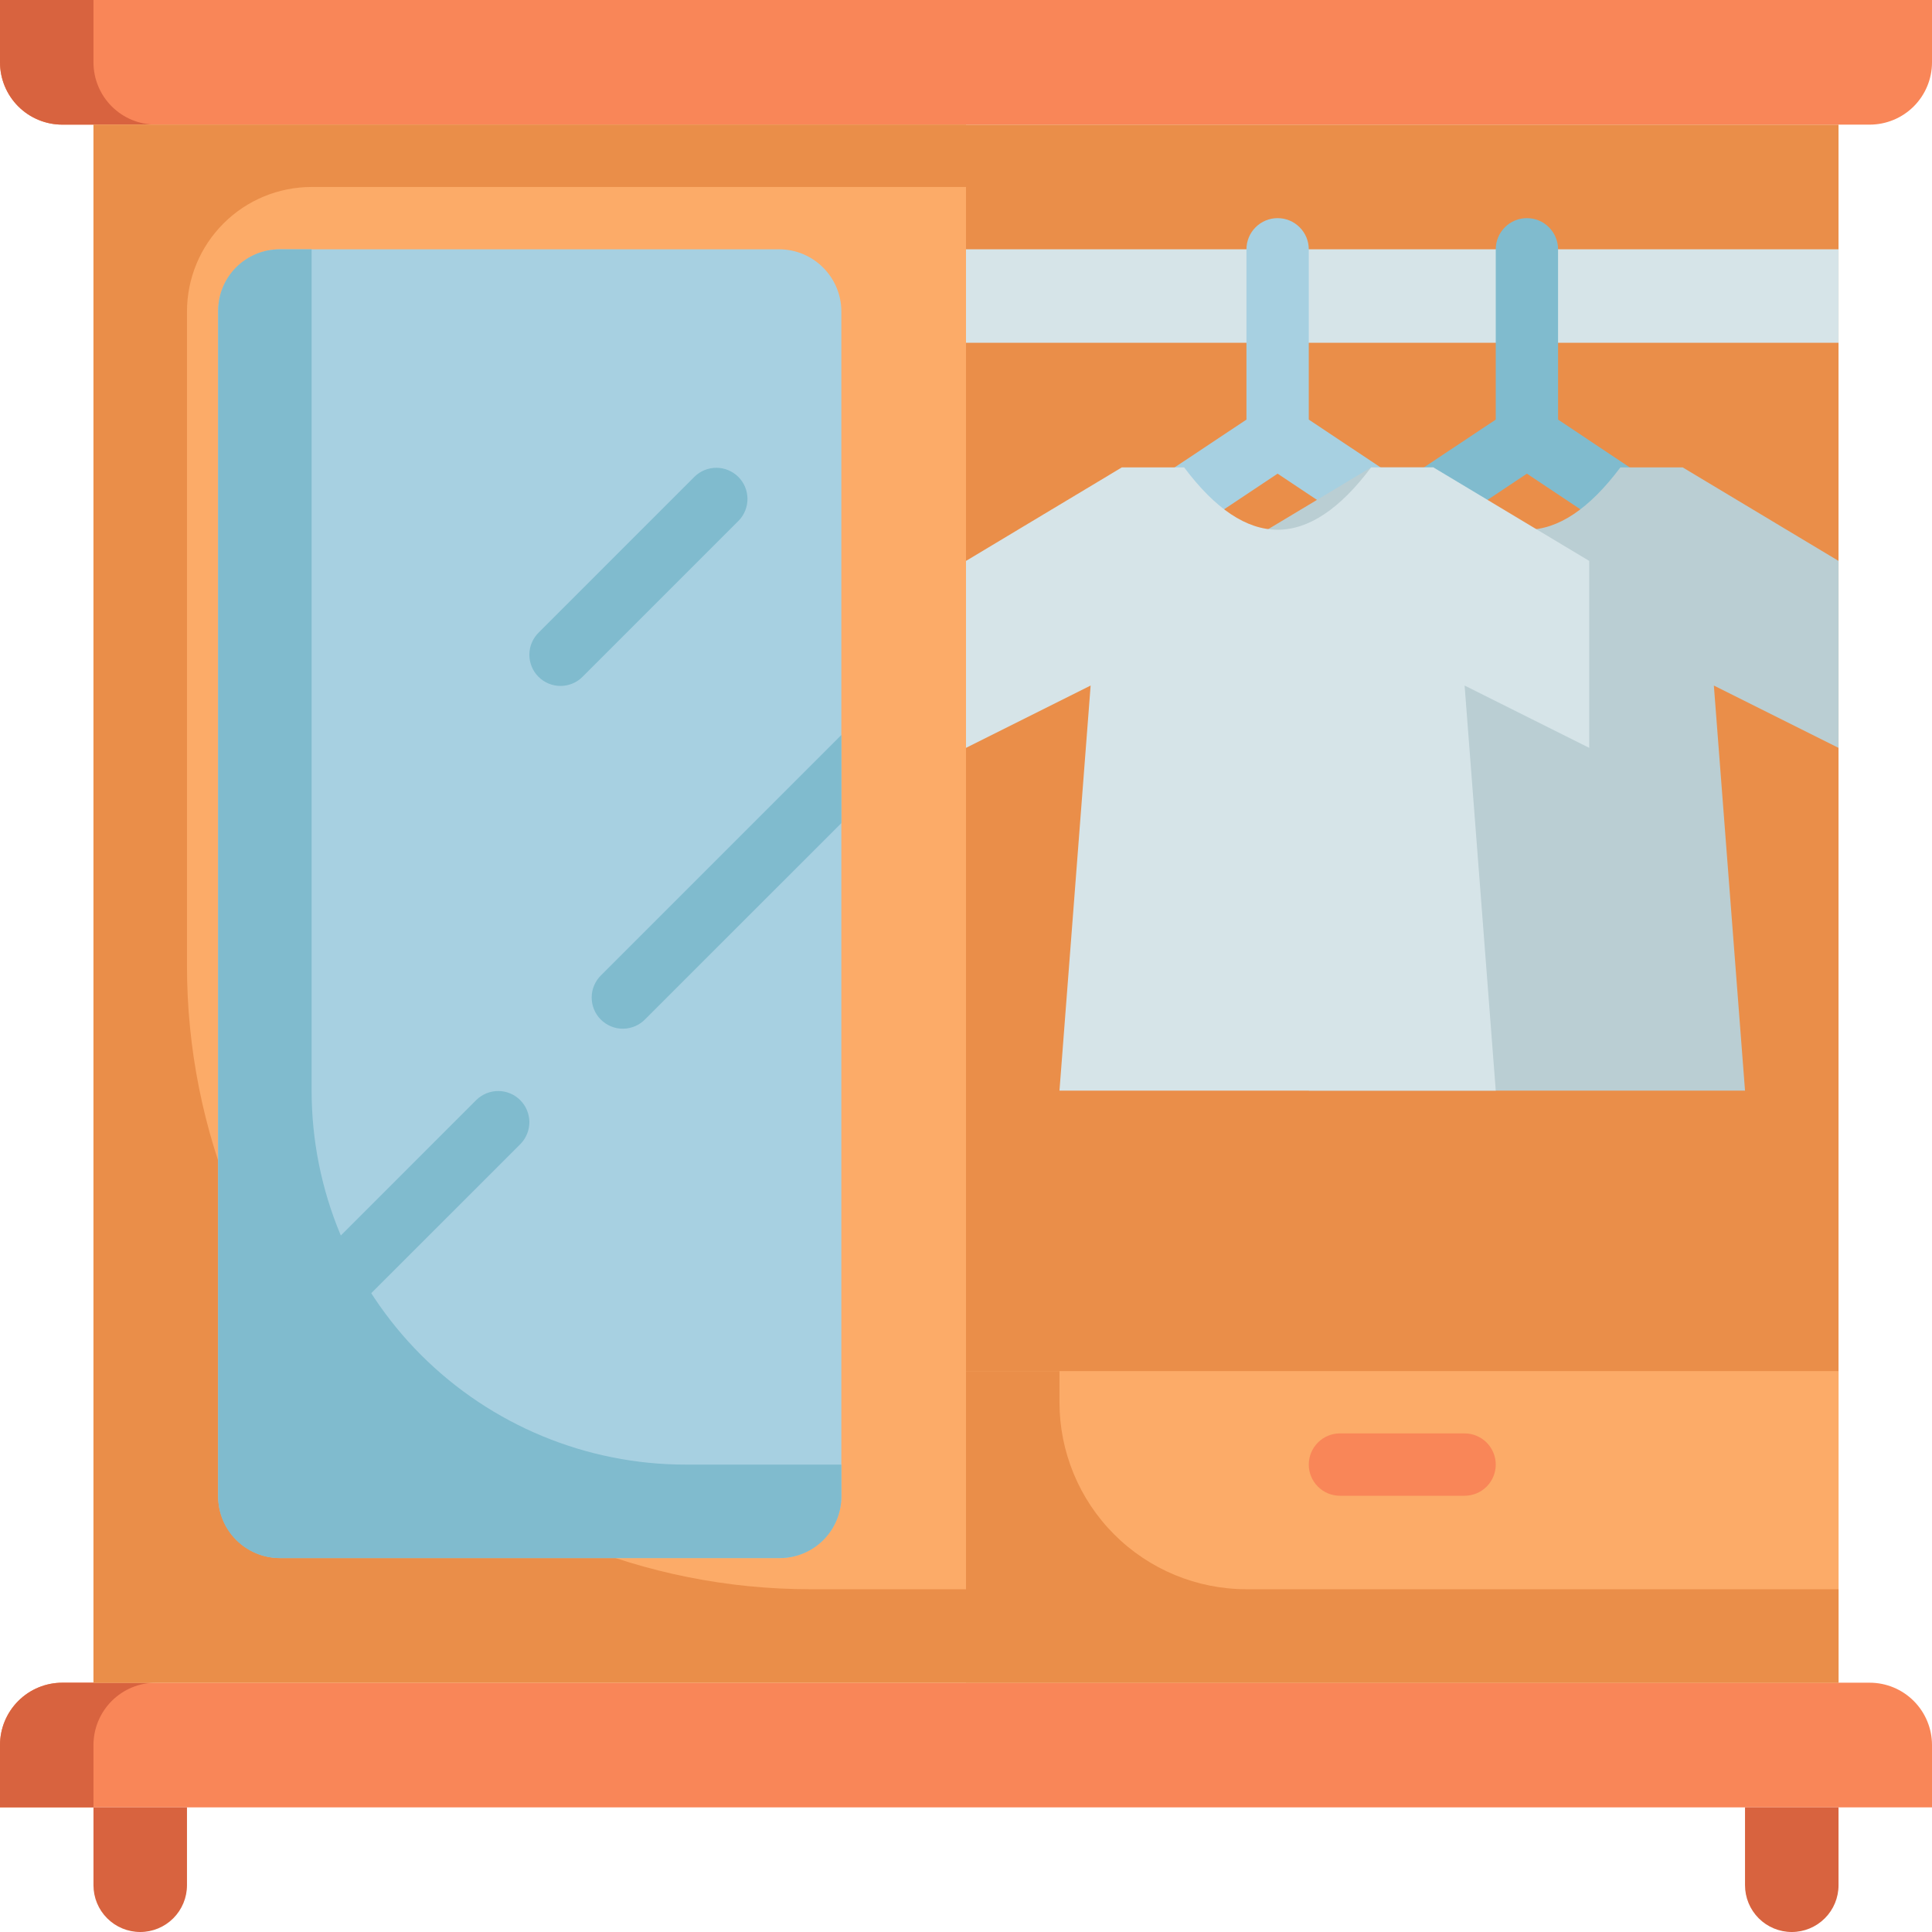
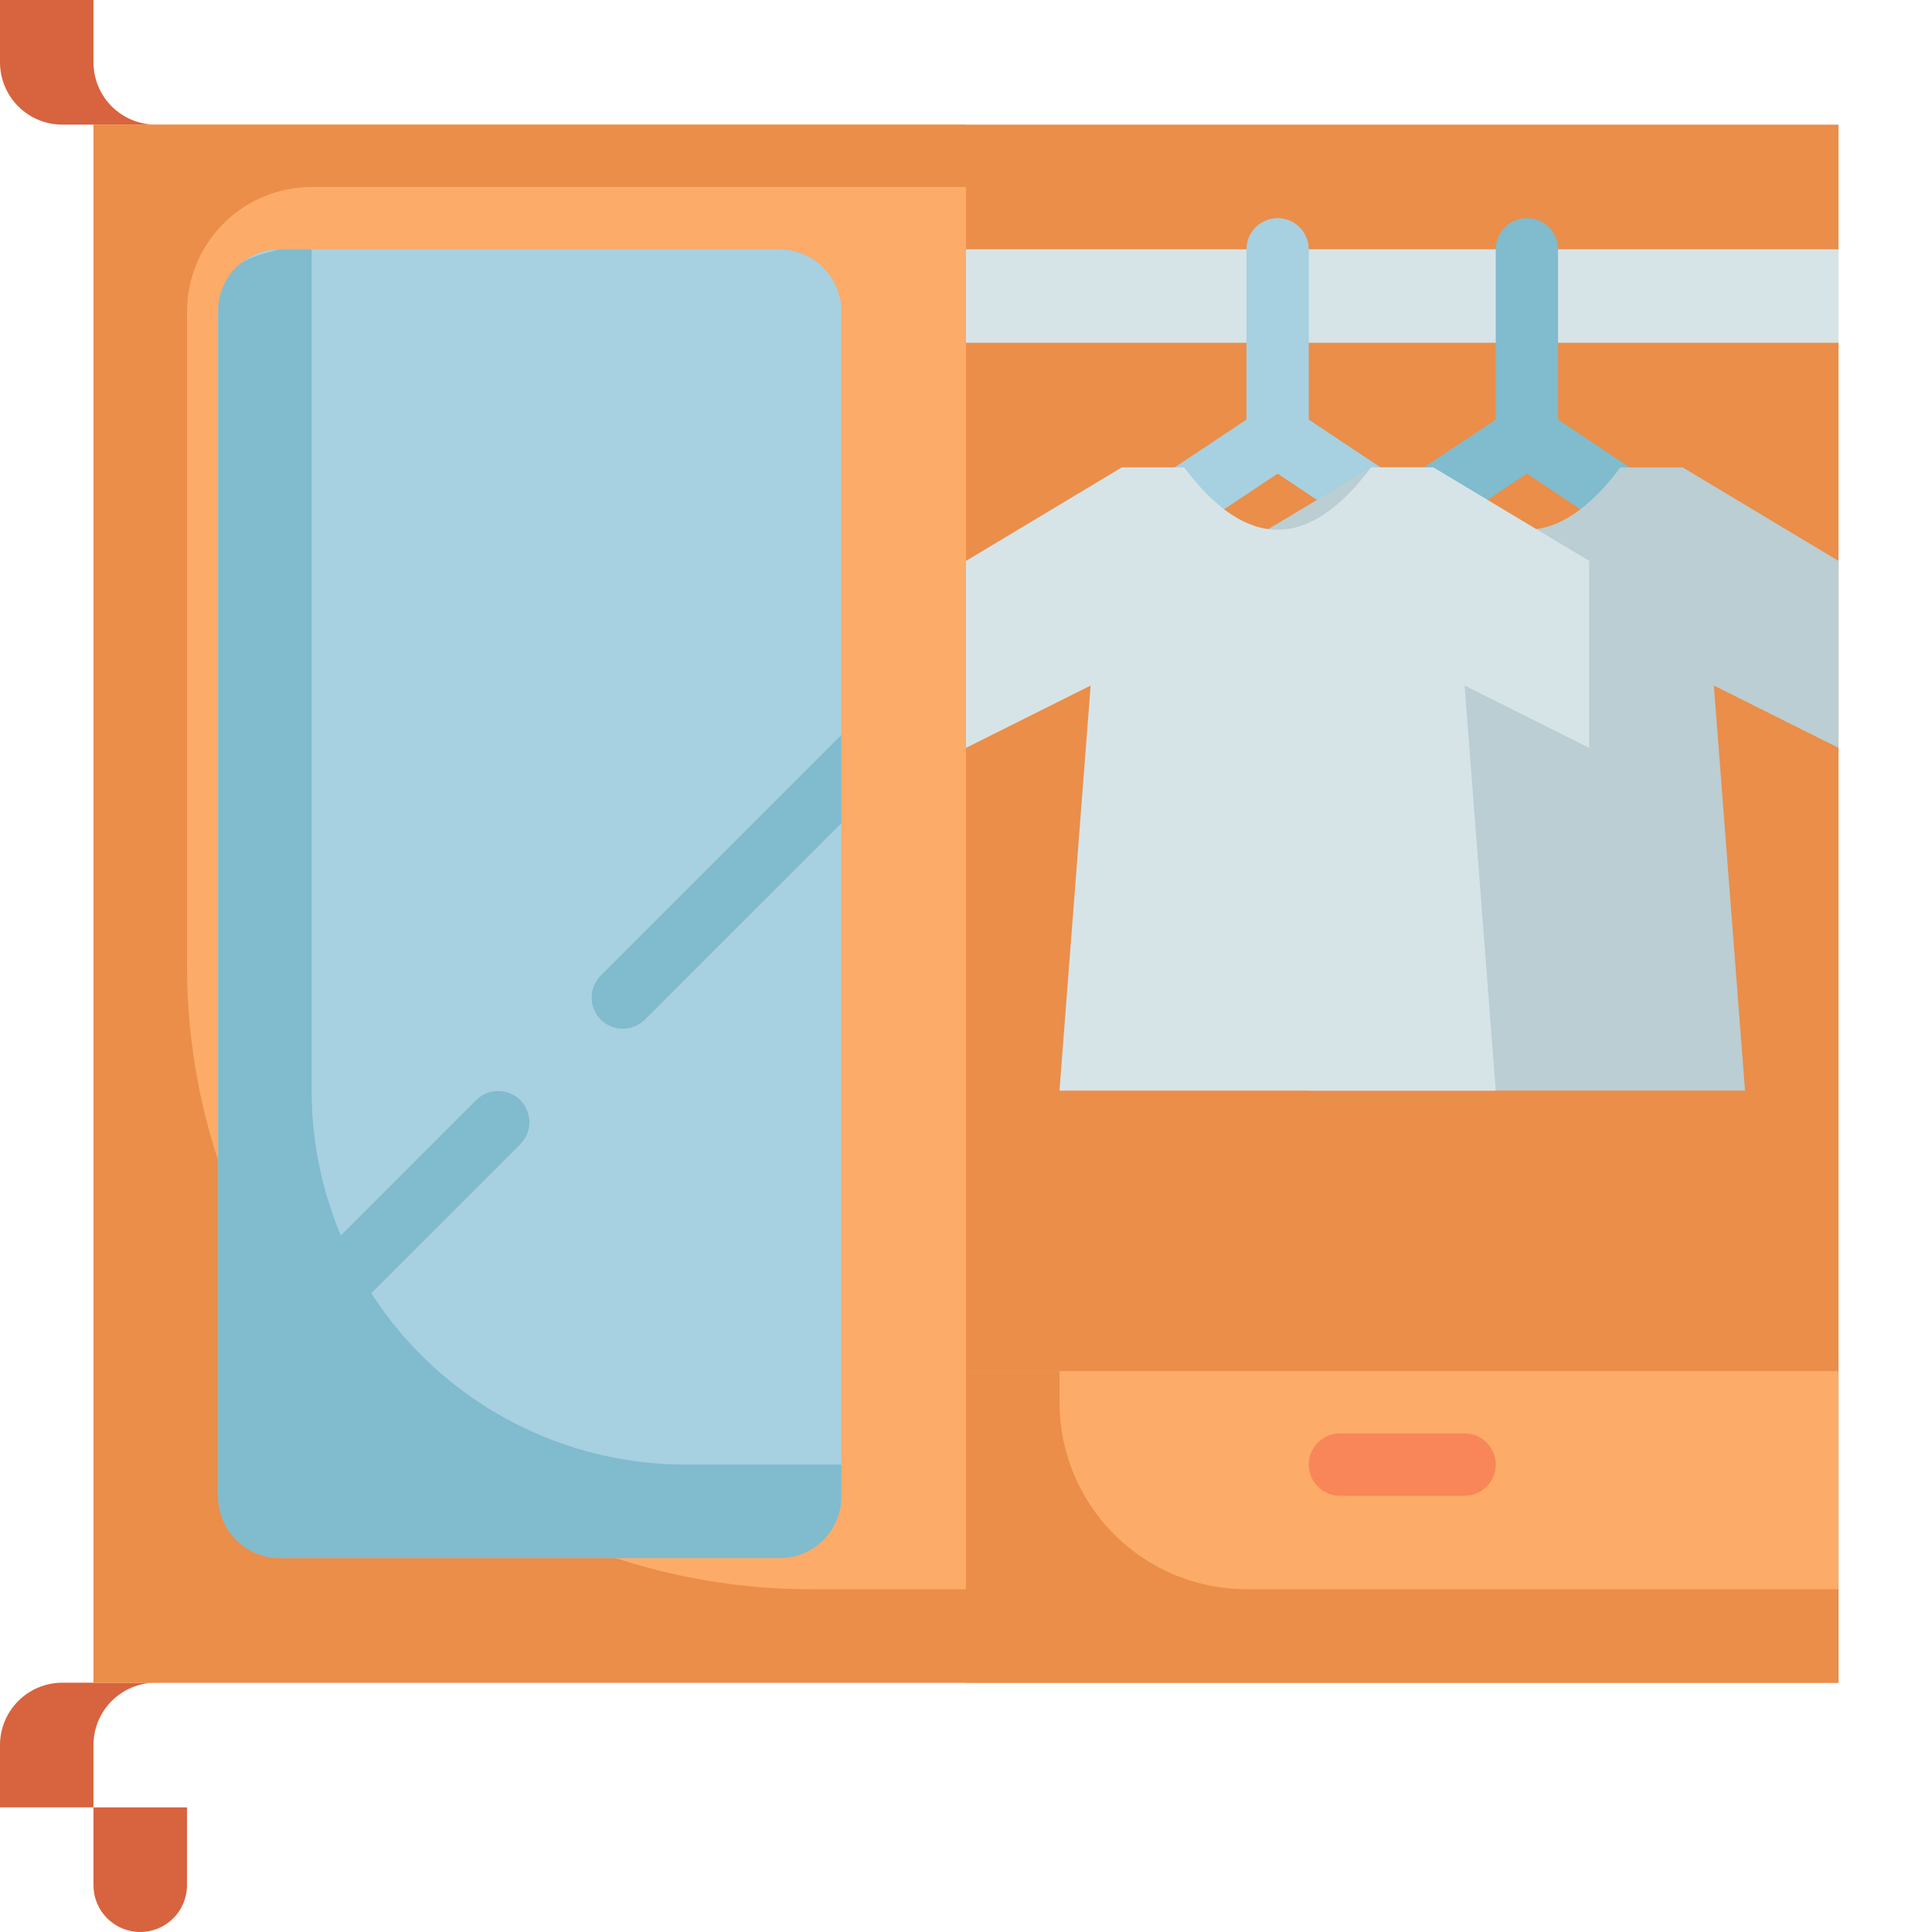
<svg xmlns="http://www.w3.org/2000/svg" width="55" height="55" viewBox="0 0 55 55" fill="none">
  <path d="M27.5 3.548H52.339V47.903H27.5V3.548Z" fill="#EA8E49" />
  <path d="M27.5 7.097H52.339V9.758H27.5V7.097Z" fill="#D6E4E8" />
-   <path d="M0 0H55V1.774C55 2.245 54.813 2.696 54.48 3.029C54.148 3.361 53.696 3.548 53.226 3.548H1.774C1.304 3.548 0.852 3.361 0.52 3.029C0.187 2.696 0 2.245 0 1.774V0Z" fill="#F98658" />
  <path d="M2.661 1.774V0H0V1.774C0 2.245 0.187 2.696 0.52 3.029C0.852 3.361 1.304 3.548 1.774 3.548H4.435C3.965 3.548 3.514 3.361 3.181 3.029C2.848 2.696 2.661 2.245 2.661 1.774Z" fill="#D8633F" />
-   <path d="M1.774 47.903H53.226C53.696 47.903 54.148 48.09 54.48 48.423C54.813 48.756 55 49.207 55 49.677V51.452H0V49.677C0 49.207 0.187 48.756 0.52 48.423C0.852 48.09 1.304 47.903 1.774 47.903Z" fill="#F98658" />
  <path d="M4.435 47.903H1.774C1.304 47.903 0.852 48.09 0.52 48.423C0.187 48.756 0 49.207 0 49.677V51.452H2.661V49.677C2.661 49.207 2.848 48.756 3.181 48.423C3.514 48.09 3.965 47.903 4.435 47.903Z" fill="#D8633F" />
  <path d="M2.661 51.452H5.323V53.669C5.323 54.022 5.182 54.361 4.933 54.61C4.683 54.86 4.345 55 3.992 55C3.639 55 3.301 54.86 3.051 54.61C2.801 54.361 2.661 54.022 2.661 53.669V51.452Z" fill="#D8633F" />
-   <path d="M49.677 51.452H52.339V53.669C52.339 54.022 52.199 54.361 51.949 54.61C51.699 54.86 51.361 55 51.008 55C50.655 55 50.317 54.86 50.067 54.61C49.818 54.361 49.677 54.022 49.677 53.669V51.452Z" fill="#D8633F" />
  <path d="M27.5 39.032H52.339V47.903H27.5V39.032Z" fill="#FCAB68" />
  <path d="M30.161 39.919V39.032H27.5V47.903H52.339V45.242H35.484C34.072 45.242 32.718 44.681 31.72 43.683C30.722 42.685 30.161 41.331 30.161 39.919Z" fill="#EA8E49" />
  <path d="M2.661 3.548H27.5V47.903H2.661V3.548Z" fill="#FCAB68" />
  <path d="M27.5 5.323V3.548H2.661V47.903H27.5V45.242H23.064C18.359 45.242 13.846 43.373 10.519 40.045C7.192 36.718 5.323 32.206 5.323 27.5V8.871C5.323 7.93 5.696 7.027 6.362 6.362C7.027 5.696 7.93 5.323 8.871 5.323H27.5Z" fill="#EA8E49" />
  <path d="M22.177 7.097H7.984C7.004 7.097 6.21 7.891 6.21 8.871V42.581C6.21 43.56 7.004 44.355 7.984 44.355H22.177C23.157 44.355 23.952 43.56 23.952 42.581V8.871C23.952 7.891 23.157 7.097 22.177 7.097Z" fill="#A7D0E1" />
-   <path d="M19.516 41.694C16.693 41.694 13.985 40.572 11.989 38.576C9.993 36.579 8.871 33.872 8.871 31.048V7.097H7.96C7.73 7.097 7.502 7.142 7.29 7.23C7.078 7.318 6.885 7.447 6.722 7.609C6.56 7.772 6.431 7.965 6.343 8.177C6.255 8.39 6.21 8.617 6.21 8.847V42.605C6.21 43.069 6.394 43.514 6.722 43.842C7.051 44.17 7.496 44.355 7.96 44.355H22.201C22.666 44.355 23.111 44.17 23.439 43.842C23.767 43.514 23.952 43.069 23.952 42.605V41.694H19.516Z" fill="#80BBCE" />
-   <path d="M16.595 19.256L21.03 14.821C21.192 14.653 21.281 14.429 21.279 14.197C21.277 13.964 21.184 13.742 21.02 13.577C20.855 13.413 20.633 13.319 20.4 13.317C20.167 13.315 19.943 13.405 19.776 13.566L15.341 18.002C15.256 18.084 15.188 18.182 15.142 18.29C15.095 18.398 15.071 18.514 15.07 18.632C15.069 18.75 15.091 18.867 15.136 18.976C15.18 19.085 15.246 19.184 15.33 19.267C15.413 19.351 15.512 19.416 15.621 19.461C15.73 19.506 15.847 19.528 15.965 19.527C16.082 19.526 16.199 19.502 16.307 19.455C16.415 19.409 16.513 19.341 16.595 19.256Z" fill="#80BBCE" />
+   <path d="M19.516 41.694C16.693 41.694 13.985 40.572 11.989 38.576C9.993 36.579 8.871 33.872 8.871 31.048V7.097H7.96C7.078 7.318 6.885 7.447 6.722 7.609C6.56 7.772 6.431 7.965 6.343 8.177C6.255 8.39 6.21 8.617 6.21 8.847V42.605C6.21 43.069 6.394 43.514 6.722 43.842C7.051 44.17 7.496 44.355 7.96 44.355H22.201C22.666 44.355 23.111 44.17 23.439 43.842C23.767 43.514 23.952 43.069 23.952 42.605V41.694H19.516Z" fill="#80BBCE" />
  <path d="M13.566 31.308L8.244 36.631C8.159 36.713 8.091 36.811 8.045 36.919C7.999 37.027 7.974 37.144 7.973 37.261C7.972 37.379 7.994 37.496 8.039 37.605C8.084 37.714 8.15 37.813 8.233 37.896C8.316 37.98 8.415 38.045 8.524 38.09C8.633 38.135 8.75 38.157 8.868 38.156C8.986 38.155 9.102 38.13 9.21 38.084C9.318 38.038 9.416 37.97 9.498 37.885L14.821 32.563C14.982 32.395 15.072 32.171 15.07 31.939C15.068 31.706 14.974 31.484 14.81 31.319C14.646 31.155 14.423 31.061 14.19 31.059C13.958 31.057 13.734 31.147 13.566 31.308Z" fill="#80BBCE" />
  <path d="M41.694 40.806H38.145C37.91 40.806 37.684 40.9 37.518 41.066C37.352 41.233 37.258 41.458 37.258 41.694C37.258 41.929 37.352 42.154 37.518 42.321C37.684 42.487 37.91 42.581 38.145 42.581H41.694C41.929 42.581 42.154 42.487 42.321 42.321C42.487 42.154 42.581 41.929 42.581 41.694C42.581 41.458 42.487 41.233 42.321 41.066C42.154 40.9 41.929 40.806 41.694 40.806Z" fill="#F98658" />
  <path d="M23.952 20.923L17.115 27.76C17.03 27.842 16.962 27.94 16.916 28.048C16.869 28.156 16.845 28.272 16.844 28.39C16.843 28.508 16.865 28.625 16.91 28.734C16.955 28.843 17.02 28.942 17.104 29.025C17.187 29.108 17.286 29.174 17.395 29.219C17.504 29.264 17.621 29.286 17.739 29.285C17.857 29.284 17.973 29.259 18.081 29.213C18.189 29.166 18.287 29.099 18.369 29.014L23.952 23.432V20.923Z" fill="#80BBCE" />
  <path d="M37.258 11.945V7.097C37.258 6.862 37.165 6.636 36.998 6.47C36.832 6.303 36.606 6.21 36.371 6.21C36.136 6.21 35.91 6.303 35.744 6.47C35.577 6.636 35.484 6.862 35.484 7.097V11.945L33.218 13.453C33.022 13.583 32.886 13.786 32.84 14.017C32.794 14.248 32.841 14.488 32.972 14.683C33.102 14.879 33.305 15.015 33.536 15.061C33.767 15.107 34.006 15.059 34.202 14.929L36.371 13.484L38.54 14.93C38.736 15.06 38.975 15.108 39.206 15.062C39.437 15.016 39.64 14.88 39.77 14.684C39.901 14.488 39.949 14.249 39.902 14.018C39.856 13.787 39.721 13.584 39.525 13.454L37.258 11.945Z" fill="#A7D0E1" />
  <path d="M46.621 13.456L44.355 11.945V7.097C44.355 6.862 44.261 6.636 44.095 6.47C43.929 6.303 43.703 6.21 43.468 6.21C43.233 6.21 43.007 6.303 42.841 6.47C42.674 6.636 42.581 6.862 42.581 7.097V11.945L40.314 13.453C40.118 13.583 39.983 13.786 39.937 14.017C39.891 14.248 39.938 14.488 40.069 14.683C40.199 14.879 40.402 15.015 40.633 15.061C40.864 15.107 41.103 15.059 41.299 14.929L43.468 13.484L45.637 14.93C45.833 15.06 46.072 15.108 46.303 15.062C46.534 15.016 46.737 14.88 46.867 14.684C46.998 14.488 47.045 14.249 46.999 14.018C46.953 13.787 46.817 13.584 46.621 13.454V13.456Z" fill="#80BBCE" />
  <path d="M52.339 15.968L47.903 13.306H46.129C44.355 15.672 42.581 15.672 40.806 13.306H39.032L34.597 15.968V21.29L38.145 19.516L37.258 31.048H49.677L48.79 19.516L52.339 21.29V15.968Z" fill="#BACED3" />
  <path d="M45.242 15.968L40.806 13.306H39.032C37.258 15.672 35.484 15.672 33.71 13.306H31.936L27.5 15.968V21.29L31.048 19.516L30.161 31.048H42.581L41.694 19.516L45.242 21.29V15.968Z" fill="#D6E4E8" />
</svg>